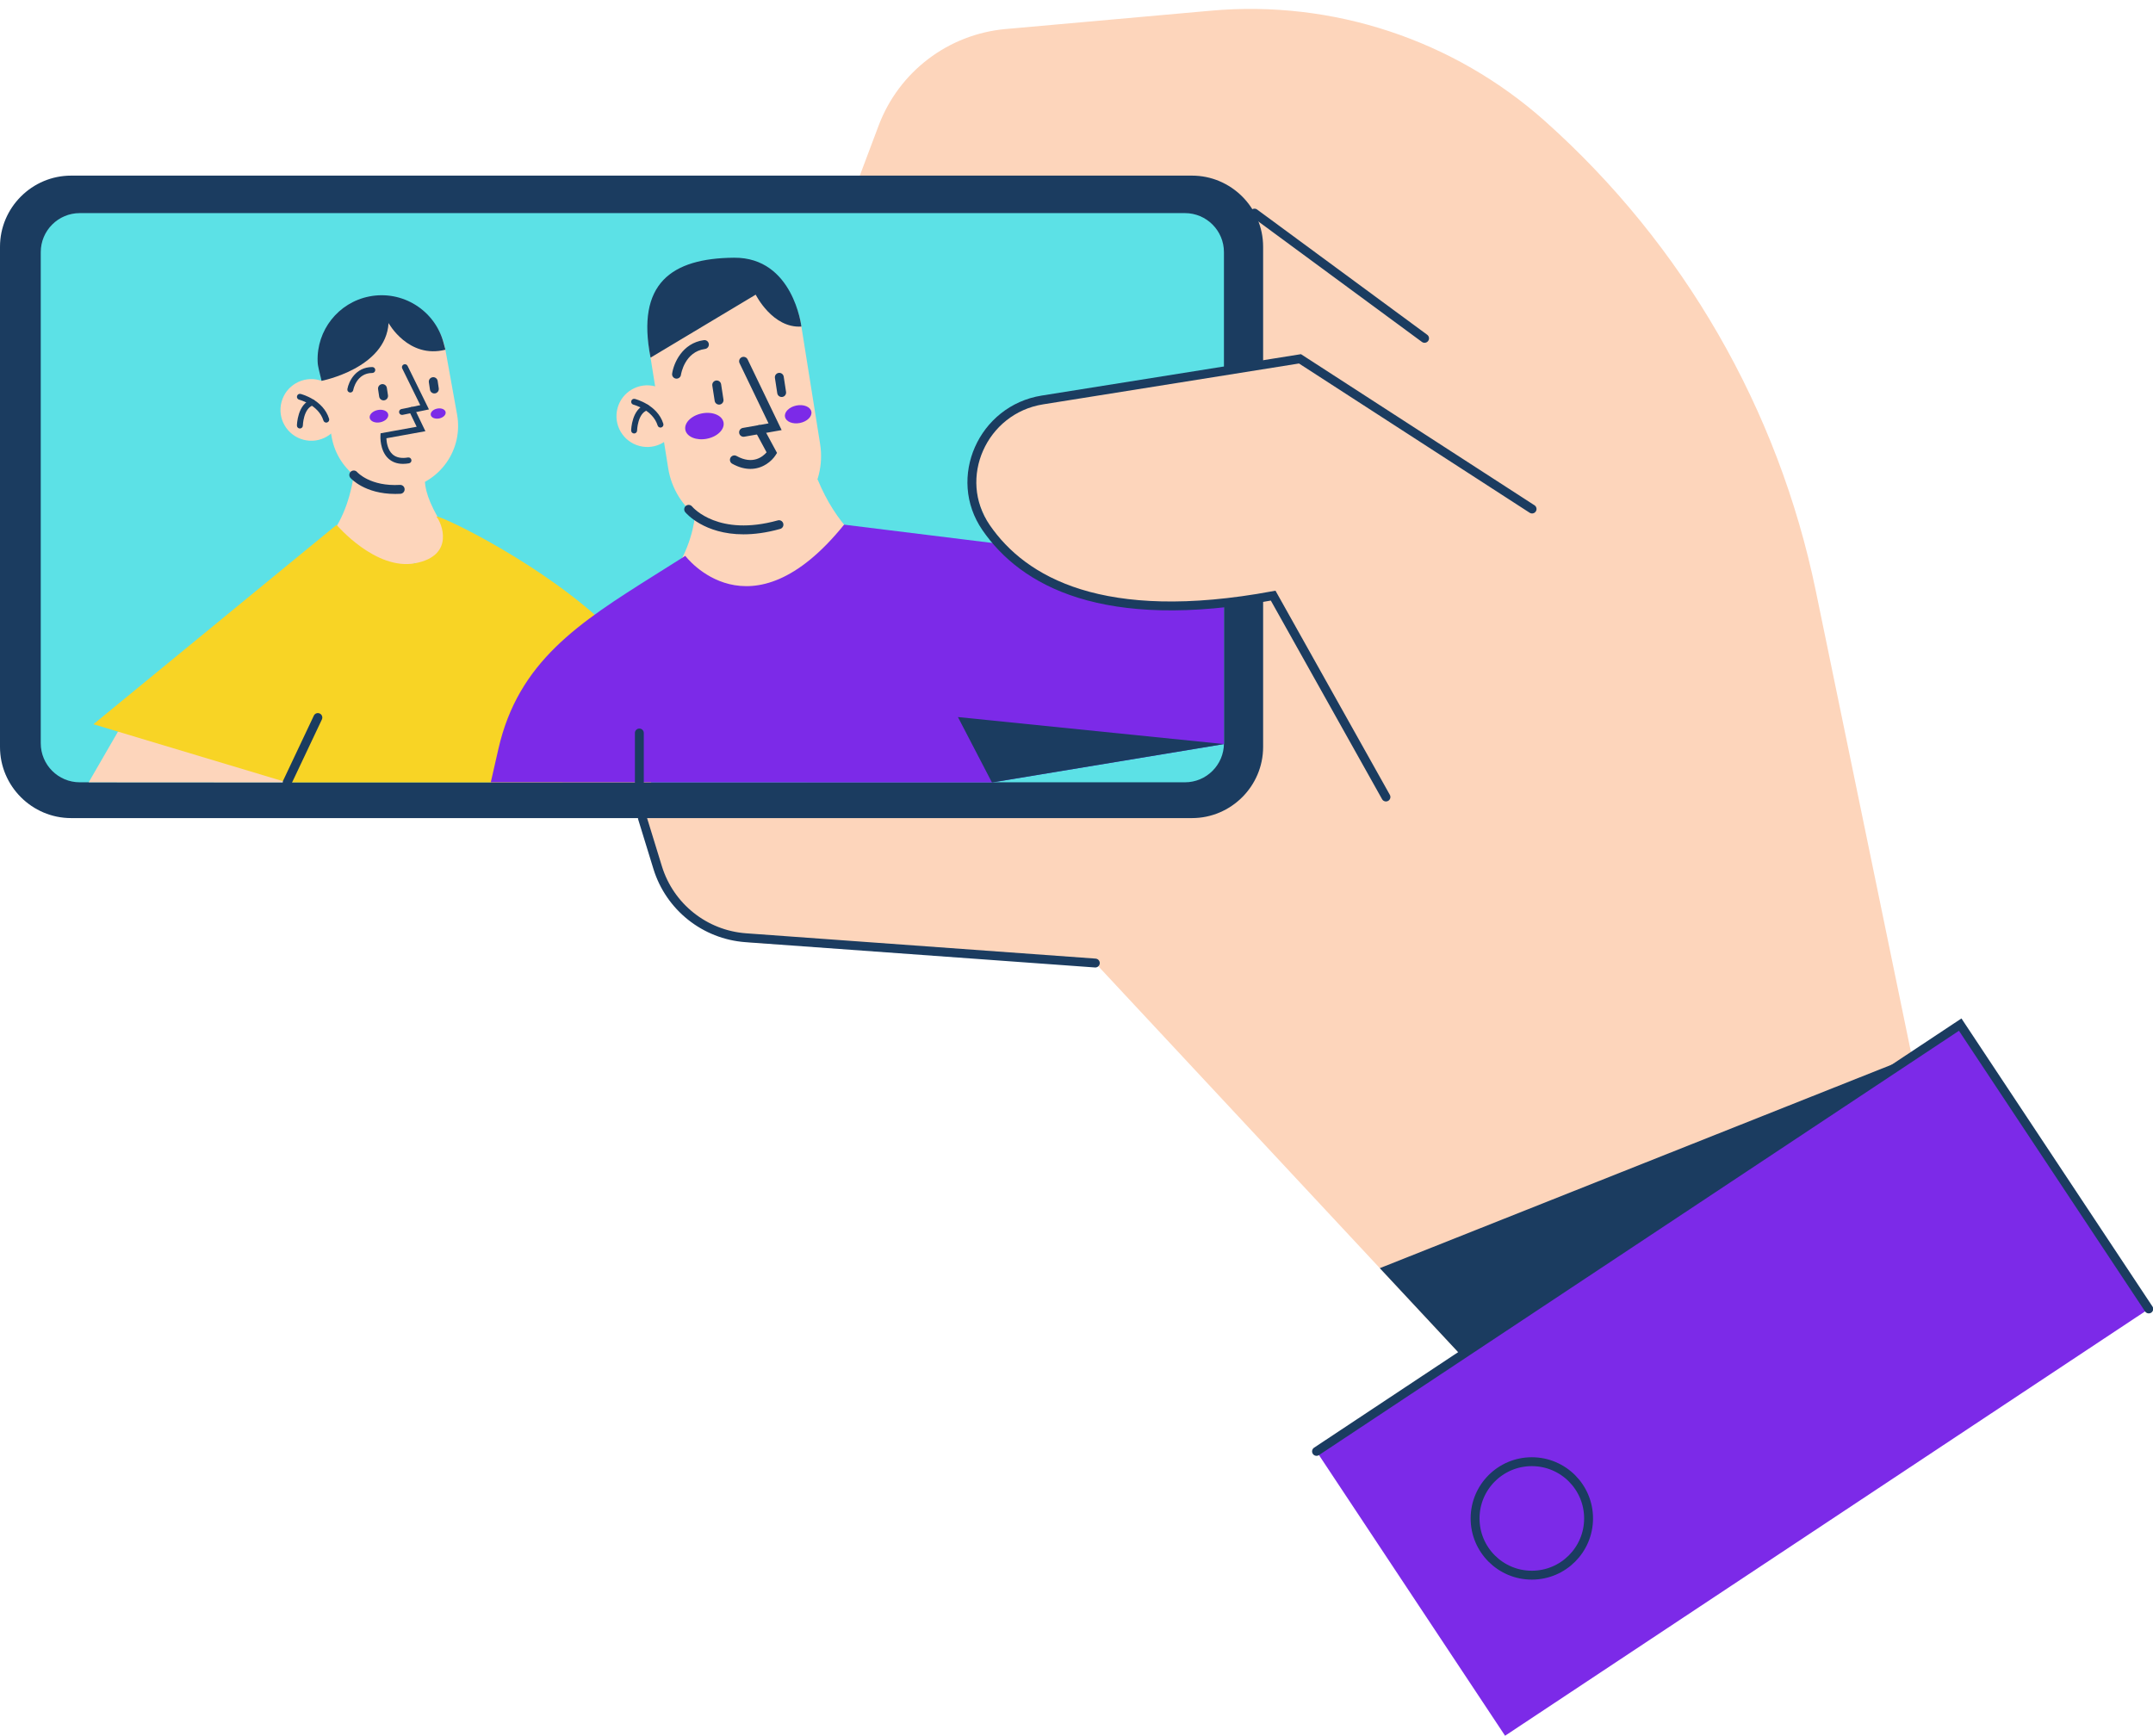
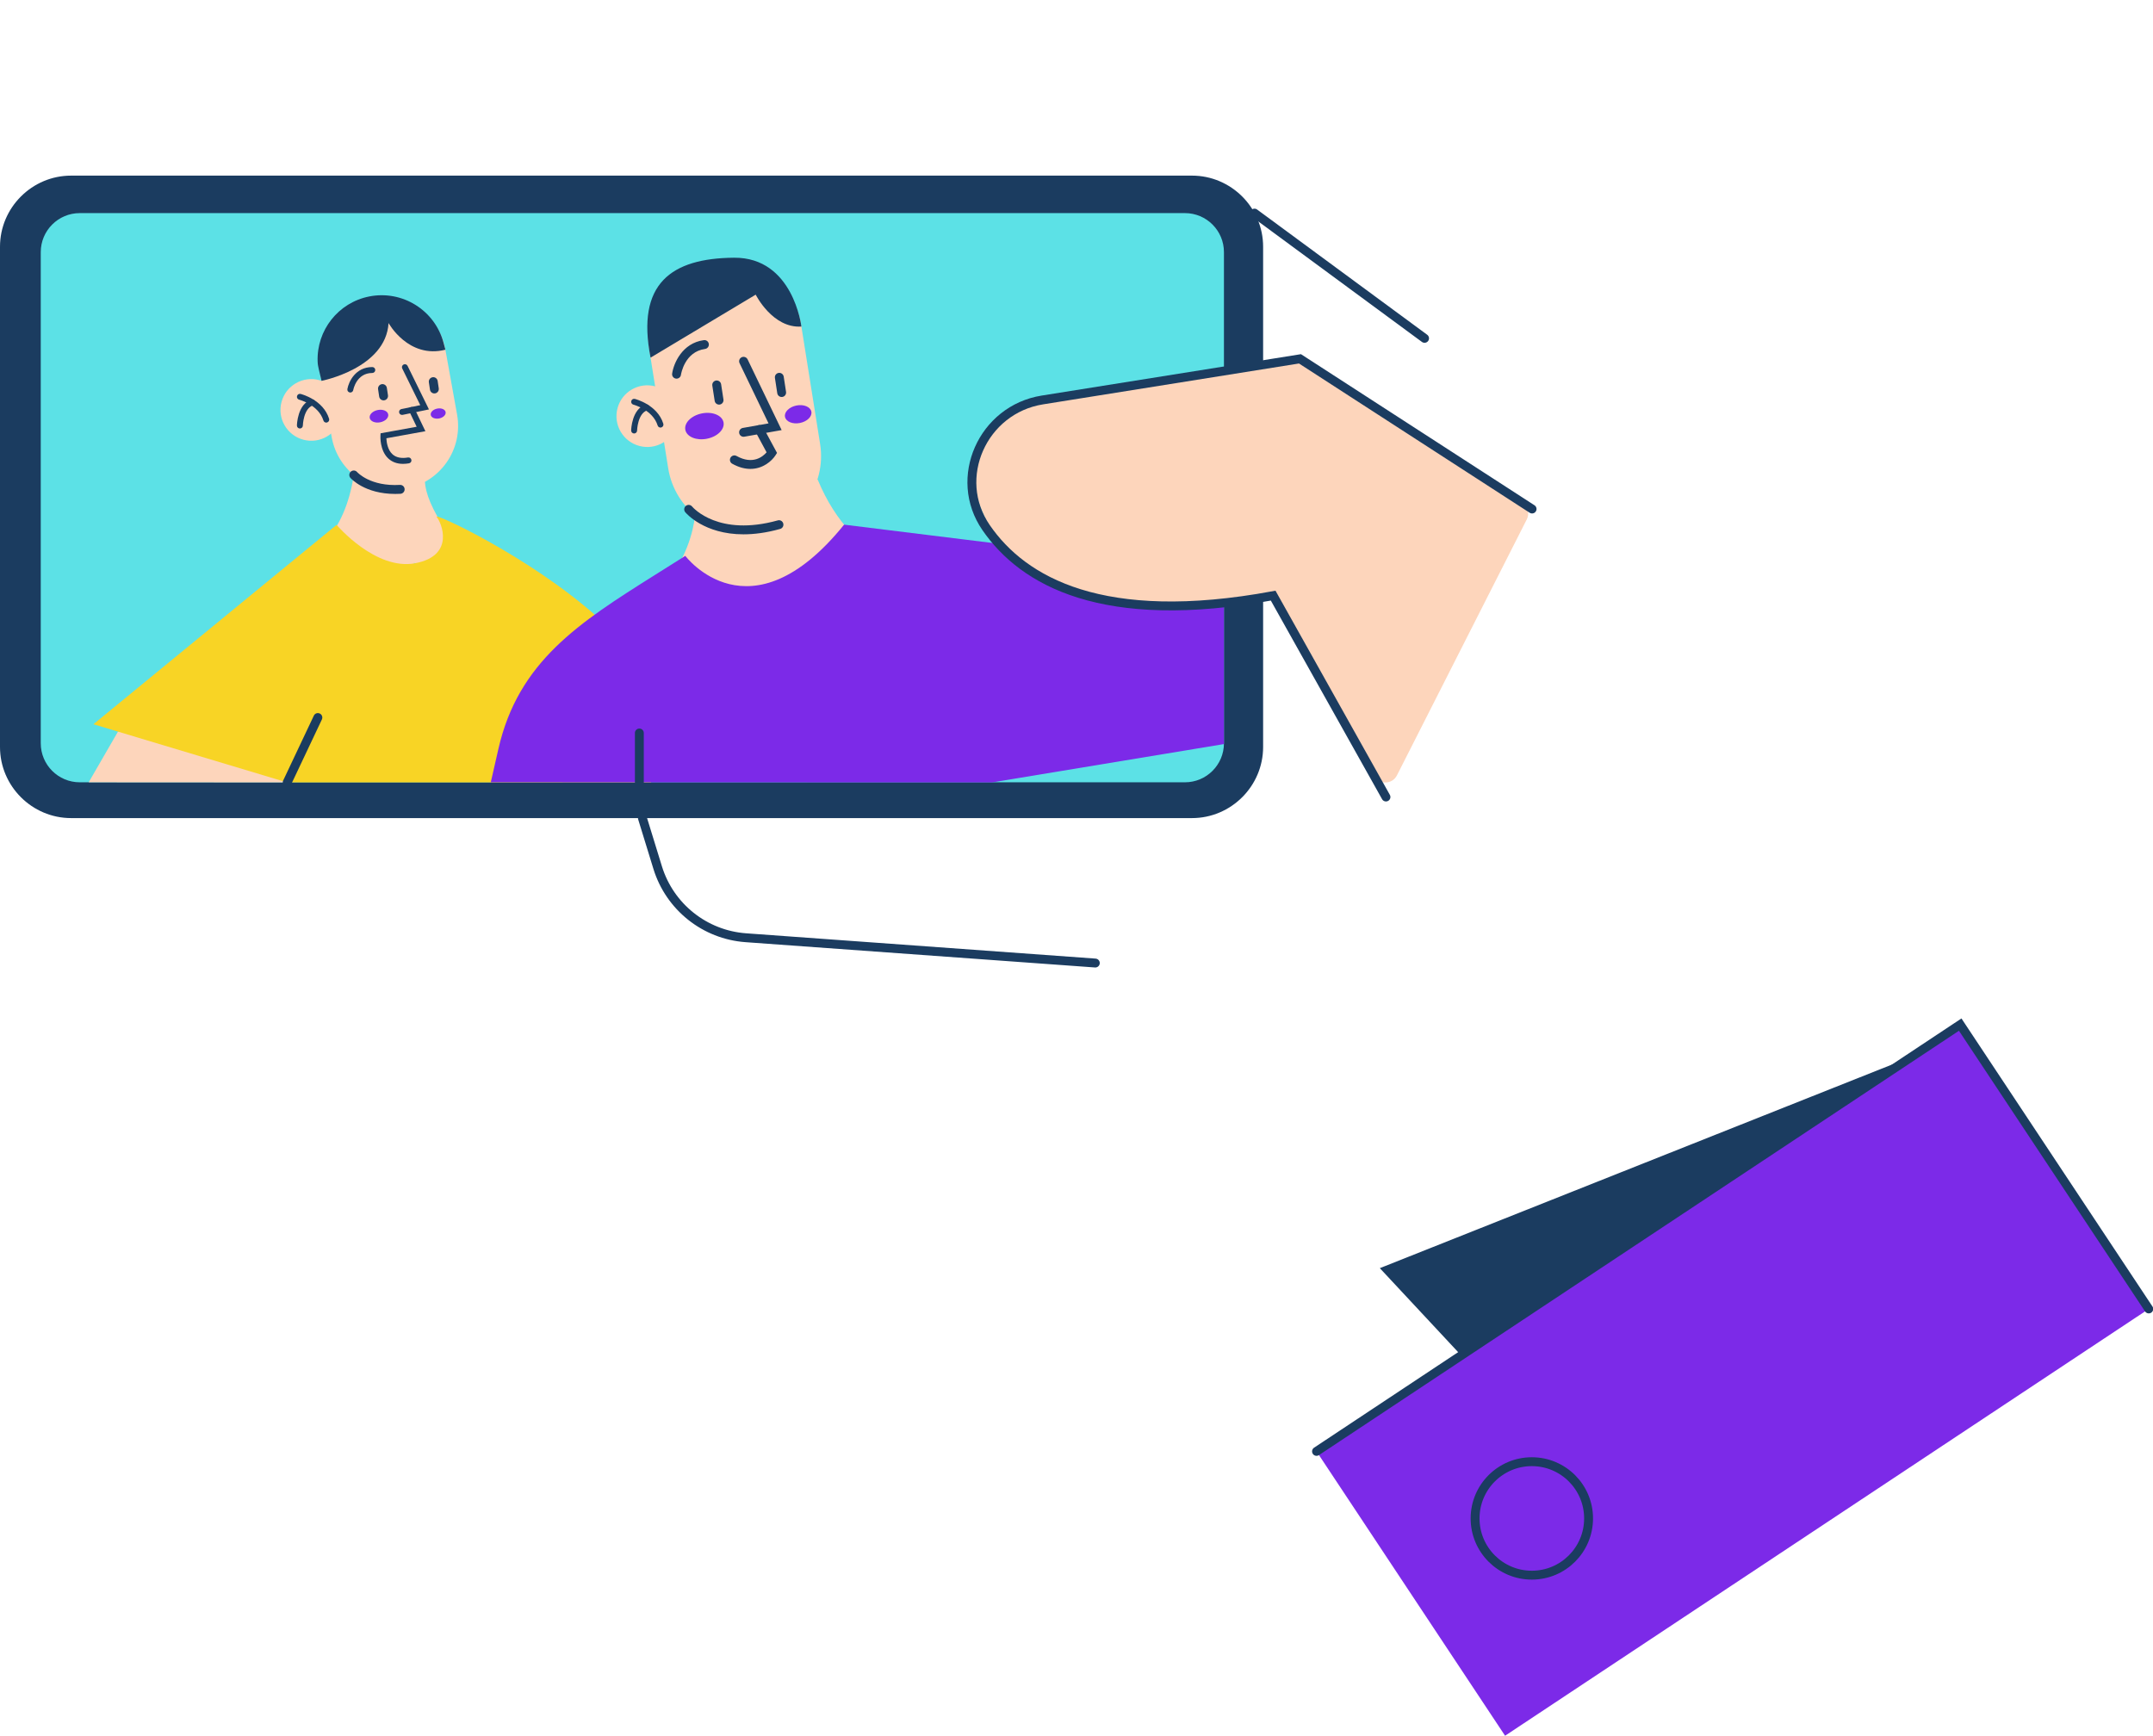
<svg xmlns="http://www.w3.org/2000/svg" fill="#000000" height="292.9" preserveAspectRatio="xMidYMid meet" version="1" viewBox="0.0 -1.5 363.2 292.9" width="363.2" zoomAndPan="magnify">
  <defs>
    <clipPath id="a">
      <path d="M 222 171 L 363 171 L 363 291.34 L 222 291.34 Z M 222 171" />
    </clipPath>
    <clipPath id="b">
      <path d="M 200 150 L 363.23 150 L 363.23 265 L 200 265 Z M 200 150" />
    </clipPath>
  </defs>
  <g>
    <g id="change1_1">
-       <path d="M 106.539 130.484 L 110.723 144.246 C 113.02 151.805 119.777 157.129 127.66 157.598 L 184.773 160.977 L 248.531 229.359 L 323.844 183.156 L 306.312 98.176 C 299.992 67.551 283.984 39.773 260.652 18.953 C 245.254 5.219 224.855 -1.535 204.305 0.301 L 169.648 3.398 C 159.969 4.266 151.641 10.594 148.219 19.691 L 106.539 130.484" fill="#fdd5bb" />
-     </g>
+       </g>
    <g id="change2_1">
      <path d="M 201.082 136.523 L 12 136.523 C 5.398 136.523 0 131.125 0 124.523 L 0 40.129 C 0 33.527 5.398 28.129 12 28.129 L 201.082 28.129 C 207.68 28.129 213.082 33.527 213.082 40.129 L 213.082 124.523 C 213.082 131.125 207.68 136.523 201.082 136.523" fill="#1b3c60" />
    </g>
    <g id="change3_1">
      <path d="M 199.887 130.484 L 13.461 130.484 C 9.824 130.484 6.875 127.535 6.875 123.898 L 6.875 41.035 C 6.875 37.402 9.824 34.453 13.461 34.453 L 199.887 34.453 C 203.523 34.453 206.473 37.402 206.473 41.035 L 206.473 123.898 C 206.473 127.535 203.523 130.484 199.887 130.484" fill="#5ce1e6" />
    </g>
    <g id="change1_2">
      <path d="M 52.688 91.691 C 52.688 91.691 59.008 88.414 59.957 76.176 L 72.66 76.91 C 72.66 76.91 69.812 78.656 73.789 85.648 C 78.781 94.418 69.777 93.492 69.777 93.492 L 74.066 99.426 L 69.133 109.285 L 53.438 104.902 L 52.688 91.691" fill="#fdd5bb" />
    </g>
    <g id="change1_3">
      <path d="M 68.434 80.934 C 62.594 81.984 57.008 78.102 55.957 72.262 L 53.984 61.309 C 52.934 55.465 56.816 49.879 62.656 48.828 C 68.5 47.777 74.086 51.66 75.137 57.5 L 77.109 68.453 C 78.16 74.297 74.277 79.883 68.434 80.934" fill="#fdd5bb" />
    </g>
    <g id="change1_4">
      <path d="M 57.543 69.004 C 56.797 71.781 53.945 73.43 51.172 72.684 C 48.395 71.941 46.746 69.09 47.492 66.312 C 48.234 63.539 51.086 61.891 53.863 62.633 C 56.637 63.379 58.285 66.23 57.543 69.004" fill="#fdd5bb" />
    </g>
    <g id="change1_5">
      <path d="M 114.223 70.055 C 113.48 72.832 110.625 74.48 107.852 73.734 C 105.074 72.992 103.43 70.141 104.172 67.363 C 104.914 64.59 107.77 62.941 110.543 63.684 C 113.316 64.43 114.965 67.281 114.223 70.055" fill="#fdd5bb" />
    </g>
    <g id="change1_6">
      <path d="M 14.961 130.484 L 19.902 121.934 L 45.379 117.75 L 48.445 130.504 L 14.961 130.484" fill="#fdd5bb" />
    </g>
    <g id="change1_7">
      <path d="M 127.574 88.258 C 120.496 89.387 113.844 84.562 112.719 77.484 L 109.508 57.355 C 108.379 50.277 113.203 43.625 120.281 42.496 C 127.359 41.367 134.012 46.191 135.141 53.27 L 138.348 73.398 C 139.477 80.477 134.652 87.129 127.574 88.258" fill="#fdd5bb" />
    </g>
    <g id="change1_8">
      <path d="M 156.145 95.223 C 156.145 95.223 144.07 94.25 137.953 79.445 L 124.676 73.652 L 117.285 84.941 C 117.285 84.941 117.141 89.562 114.078 94.398 C 111.016 99.23 115.754 109.129 115.754 109.129 L 145.766 113.5 L 161.062 99.844 L 156.145 95.223" fill="#fdd5bb" />
    </g>
    <g id="change4_1">
      <path d="M 48.445 130.504 L 46.492 129.922 L 15.758 120.688 L 56.781 87.051 C 56.781 87.051 63.375 94.836 70.102 93.516 C 76.828 92.195 74.465 86.648 73.672 85.727 C 72.879 84.801 89.051 92.211 100.66 102.496 L 109.852 130.504 L 48.445 130.504" fill="#f8d425" />
    </g>
    <g id="change2_2">
      <path d="M 54.242 62.754 C 54.242 62.754 65.098 60.652 65.547 53 C 65.547 53 68.883 59.086 75.137 57.5 L 74.832 56.352 C 73.371 50.844 67.887 47.414 62.293 48.516 C 57.066 49.547 53.402 54.219 53.582 59.48 C 53.594 59.93 53.676 60.379 53.781 60.816 L 54.242 62.754" fill="#1b3c60" />
    </g>
    <g id="change2_3">
      <path d="M 48.445 131.254 C 48.34 131.254 48.23 131.23 48.125 131.184 C 47.754 131.004 47.594 130.559 47.77 130.184 L 52.945 119.234 C 53.121 118.859 53.57 118.703 53.941 118.879 C 54.316 119.055 54.477 119.504 54.301 119.879 L 49.125 130.824 C 48.996 131.098 48.727 131.254 48.445 131.254" fill="#1b3c60" />
    </g>
    <g id="change2_4">
      <path d="M 55.035 69.797 C 54.824 69.797 54.625 69.656 54.559 69.445 C 53.734 66.789 50.5 65.938 50.465 65.93 C 50.199 65.863 50.035 65.59 50.105 65.324 C 50.172 65.055 50.445 64.895 50.711 64.961 C 50.867 65 54.523 65.949 55.516 69.148 C 55.594 69.41 55.449 69.691 55.184 69.773 C 55.137 69.789 55.086 69.797 55.035 69.797" fill="#1b3c60" />
    </g>
    <g id="change2_5">
      <path d="M 50.59 70.793 C 50.586 70.793 50.582 70.793 50.578 70.793 C 50.301 70.789 50.082 70.559 50.09 70.285 C 50.094 70.137 50.188 66.652 52.539 65.922 C 52.801 65.836 53.082 65.984 53.164 66.246 C 53.246 66.512 53.098 66.793 52.836 66.875 C 51.172 67.395 51.09 70.277 51.09 70.305 C 51.082 70.578 50.859 70.793 50.59 70.793" fill="#1b3c60" />
    </g>
    <g id="change2_6">
      <path d="M 111.422 70.637 C 111.207 70.637 111.008 70.5 110.941 70.285 C 110.121 67.629 106.883 66.777 106.852 66.77 C 106.586 66.703 106.422 66.43 106.488 66.164 C 106.555 65.895 106.828 65.73 107.094 65.801 C 107.25 65.84 110.906 66.793 111.898 69.988 C 111.98 70.254 111.832 70.531 111.566 70.613 C 111.52 70.629 111.469 70.637 111.422 70.637" fill="#1b3c60" />
    </g>
    <g id="change2_7">
      <path d="M 106.973 71.633 C 106.969 71.633 106.965 71.633 106.965 71.633 C 106.688 71.629 106.469 71.402 106.473 71.125 C 106.477 70.977 106.57 67.492 108.922 66.762 C 109.184 66.676 109.465 66.824 109.547 67.09 C 109.629 67.352 109.484 67.633 109.219 67.715 C 107.559 68.234 107.473 71.117 107.473 71.145 C 107.469 71.418 107.246 71.633 106.973 71.633" fill="#1b3c60" />
    </g>
    <g id="change5_2">
      <path d="M 167.336 130.504 L 82.793 130.484 L 84.078 124.848 C 87.445 110.094 97.676 103.555 110.488 95.5 L 115.605 92.281 C 115.605 92.281 126.477 106.742 142.395 87.016 L 175.727 91.133 L 206.473 96.004 L 206.473 124.035" fill="#7c2ae8" />
    </g>
    <g id="change2_8">
      <path d="M 109.746 58.836 L 127.484 48.211 C 127.484 48.211 130.32 53.914 135.191 53.594 C 135.191 53.594 133.82 41.902 123.832 41.98 C 113.273 42.066 107.289 46.309 109.746 58.836" fill="#1b3c60" />
    </g>
    <g id="change2_9">
      <path d="M 125.426 88.648 C 118.773 88.648 115.754 85.098 115.594 84.91 C 115.332 84.59 115.379 84.117 115.695 83.852 C 116.016 83.59 116.488 83.637 116.75 83.953 C 116.938 84.172 121.207 89.078 131.207 86.297 C 131.605 86.184 132.02 86.414 132.129 86.816 C 132.242 87.215 132.008 87.629 131.609 87.738 C 129.273 88.391 127.219 88.648 125.426 88.648" fill="#1b3c60" />
    </g>
    <g id="change2_10">
      <path d="M 107.855 133.949 C 107.441 133.949 107.105 133.613 107.105 133.199 L 107.105 122.164 C 107.105 121.75 107.441 121.414 107.855 121.414 C 108.27 121.414 108.605 121.75 108.605 122.164 L 108.605 133.199 C 108.605 133.613 108.27 133.949 107.855 133.949" fill="#1b3c60" />
    </g>
    <g id="change2_11">
-       <path d="M 161.598 119.477 L 167.336 130.516 L 206.473 124.035 Z M 161.598 119.477" fill="#1b3c60" />
-     </g>
+       </g>
    <g id="change2_12">
      <path d="M 125.434 72.188 C 125.078 72.188 124.762 71.934 124.699 71.57 C 124.625 71.16 124.898 70.773 125.305 70.699 L 129.648 69.93 L 124.762 59.777 C 124.582 59.402 124.738 58.957 125.109 58.777 C 125.48 58.598 125.93 58.754 126.113 59.125 L 131.859 71.062 L 125.566 72.176 C 125.523 72.184 125.48 72.188 125.434 72.188" fill="#1b3c60" />
    </g>
    <g id="change2_13">
      <path d="M 126.586 77.609 C 125.672 77.609 124.645 77.363 123.523 76.738 C 123.16 76.539 123.031 76.082 123.23 75.719 C 123.434 75.355 123.891 75.227 124.254 75.43 C 127.008 76.965 128.695 75.535 129.32 74.812 L 127.438 71.324 C 127.238 70.961 127.375 70.504 127.738 70.309 C 128.105 70.109 128.559 70.246 128.754 70.609 L 131.078 74.91 L 130.844 75.281 C 130.215 76.27 128.711 77.609 126.586 77.609" fill="#1b3c60" />
    </g>
    <g id="change2_14">
      <path d="M 121.301 66.762 C 120.938 66.762 120.617 66.496 120.562 66.129 L 120.164 63.555 C 120.102 63.145 120.383 62.762 120.793 62.699 C 121.199 62.641 121.586 62.918 121.648 63.328 L 122.043 65.898 C 122.105 66.309 121.824 66.691 121.418 66.754 C 121.379 66.762 121.34 66.762 121.301 66.762" fill="#1b3c60" />
    </g>
    <g id="change2_15">
      <path d="M 131.859 65.477 C 131.496 65.477 131.176 65.211 131.121 64.84 L 130.727 62.27 C 130.66 61.859 130.941 61.477 131.352 61.414 C 131.758 61.352 132.145 61.633 132.207 62.039 L 132.602 64.613 C 132.664 65.023 132.387 65.406 131.977 65.469 C 131.938 65.473 131.898 65.477 131.859 65.477" fill="#1b3c60" />
    </g>
    <g id="change5_3">
      <path d="M 122.055 69.75 C 122.285 70.93 121.031 72.172 119.254 72.52 C 117.477 72.871 115.848 72.199 115.613 71.02 C 115.383 69.84 116.637 68.598 118.414 68.246 C 120.191 67.898 121.82 68.57 122.055 69.75" fill="#7c2ae8" />
    </g>
    <g id="change5_4">
      <path d="M 136.871 67.949 C 137.031 68.766 136.164 69.621 134.938 69.863 C 133.711 70.105 132.586 69.641 132.426 68.824 C 132.266 68.012 133.133 67.156 134.359 66.914 C 135.586 66.672 136.711 67.137 136.871 67.949" fill="#7c2ae8" />
    </g>
    <g id="change2_16">
      <path d="M 114.129 62.383 C 114.094 62.383 114.055 62.379 114.02 62.375 C 113.609 62.312 113.328 61.934 113.387 61.527 C 113.641 59.793 115.086 56.383 118.73 55.887 C 119.137 55.824 119.52 56.117 119.574 56.527 C 119.633 56.941 119.344 57.316 118.934 57.375 C 115.504 57.84 114.895 61.586 114.871 61.746 C 114.816 62.117 114.496 62.383 114.129 62.383" fill="#1b3c60" />
    </g>
    <g id="change2_17">
      <path d="M 67.82 68.5 C 67.59 68.5 67.383 68.34 67.332 68.102 C 67.277 67.832 67.449 67.566 67.719 67.512 L 70.898 66.855 L 67.855 60.664 C 67.734 60.418 67.836 60.117 68.086 59.996 C 68.332 59.879 68.633 59.977 68.754 60.227 L 72.363 67.574 L 67.922 68.492 C 67.891 68.496 67.855 68.5 67.82 68.5" fill="#1b3c60" />
    </g>
    <g id="change2_18">
      <path d="M 67.996 76.758 C 67.008 76.758 66.191 76.469 65.551 75.895 C 64.043 74.539 64.172 72.098 64.18 71.992 L 64.203 71.602 L 70.289 70.5 L 69.031 67.875 C 68.91 67.629 69.016 67.328 69.262 67.211 C 69.512 67.09 69.812 67.195 69.93 67.441 L 71.762 71.25 L 65.18 72.441 C 65.211 73.09 65.379 74.398 66.223 75.152 C 66.828 75.695 67.703 75.875 68.828 75.684 C 69.098 75.641 69.355 75.82 69.402 76.094 C 69.449 76.363 69.266 76.621 68.992 76.668 C 68.645 76.727 68.312 76.758 67.996 76.758" fill="#1b3c60" />
    </g>
    <g id="change2_19">
      <path d="M 66.672 81.832 C 61.535 81.832 59.215 79.242 59.113 79.125 C 58.84 78.812 58.871 78.34 59.184 78.066 C 59.496 77.797 59.969 77.828 60.238 78.137 C 60.336 78.242 62.496 80.594 67.469 80.309 C 67.895 80.289 68.234 80.605 68.258 81.016 C 68.281 81.43 67.965 81.785 67.551 81.809 C 67.25 81.824 66.957 81.832 66.672 81.832" fill="#1b3c60" />
    </g>
    <g id="change2_20">
      <path d="M 64.707 66.047 C 64.34 66.047 64.023 65.781 63.965 65.406 L 63.781 64.168 C 63.719 63.758 64 63.375 64.41 63.312 C 64.816 63.25 65.203 63.535 65.262 63.945 L 65.449 65.188 C 65.512 65.594 65.227 65.977 64.82 66.039 C 64.781 66.047 64.742 66.047 64.707 66.047" fill="#1b3c60" />
    </g>
    <g id="change2_21">
      <path d="M 73.273 64.879 C 72.91 64.879 72.59 64.609 72.535 64.238 L 72.348 62.996 C 72.285 62.59 72.57 62.207 72.977 62.145 C 73.387 62.078 73.77 62.367 73.832 62.777 L 74.016 64.016 C 74.078 64.426 73.797 64.809 73.387 64.871 C 73.348 64.875 73.312 64.879 73.273 64.879" fill="#1b3c60" />
    </g>
    <g id="change2_22">
      <path d="M 59.098 64.723 C 59.066 64.723 59.039 64.719 59.008 64.715 C 58.734 64.668 58.555 64.406 58.602 64.137 C 58.828 62.852 60 60.426 62.805 60.426 C 63.082 60.426 63.305 60.648 63.305 60.926 C 63.305 61.199 63.082 61.426 62.805 61.426 C 60.145 61.426 59.609 64.195 59.59 64.312 C 59.543 64.555 59.332 64.723 59.098 64.723" fill="#1b3c60" />
    </g>
    <g id="change5_5">
      <path d="M 65.488 68.402 C 65.602 68.977 64.996 69.574 64.137 69.746 C 63.273 69.914 62.484 69.59 62.371 69.016 C 62.262 68.445 62.867 67.844 63.727 67.676 C 64.59 67.508 65.379 67.832 65.488 68.402" fill="#7c2ae8" />
    </g>
    <g id="change5_6">
      <path d="M 75.172 68.02 C 75.262 68.477 74.777 68.961 74.086 69.098 C 73.391 69.23 72.758 68.969 72.668 68.512 C 72.578 68.051 73.066 67.57 73.758 67.434 C 74.449 67.297 75.082 67.559 75.172 68.02" fill="#7c2ae8" />
    </g>
    <g id="change1_9">
      <path d="M 256.805 83.309 L 220.008 59.496 C 219.551 59.203 219.004 59.09 218.473 59.176 L 173.984 66.457 C 167.492 67.52 162.992 73.719 164.281 80.168 C 166.438 90.945 176.285 104.25 213.301 99.203 C 214.188 99.082 215.066 99.508 215.508 100.293 L 231.809 129.398 C 232.656 130.922 234.863 130.875 235.652 129.32 L 257.562 86.125 C 258.07 85.129 257.742 83.914 256.805 83.309" fill="#fdd5bb" />
    </g>
    <path d="M 2584.531 2069.65 L 2193.008 2323.009 L 1758.359 2253.595 C 1657.852 2237.541 1605.781 2121.955 1663.555 2038.166 C 1725.82 1947.814 1860 1870.353 2147.773 1923.478 L 2338.047 1583.752" fill="none" stroke="#1b3c60" stroke-linecap="round" stroke-miterlimit="10" stroke-width="15" transform="matrix(.1 0 0 -.1 0 291.34)" />
    <path d="M 1083.75 1548.166 L 1109.453 1464.65 C 1129.883 1398.361 1188.906 1351.369 1258.125 1346.33 L 1847.734 1303.634" fill="none" stroke="#1b3c60" stroke-linecap="round" stroke-miterlimit="10" stroke-width="15" transform="matrix(.1 0 0 -.1 0 291.34)" />
    <path d="M 2116.211 2568.869 L 2403.164 2357.58" fill="none" stroke="#1b3c60" stroke-linecap="round" stroke-miterlimit="10" stroke-width="15" transform="matrix(.1 0 0 -.1 0 291.34)" />
    <g clip-path="url(#a)" id="change5_1">
      <path d="M 362.484 219.336 L 253.898 291.34 L 222.09 243.367 L 330.676 171.363 L 362.484 219.336" fill="#7c2ae8" />
    </g>
    <g clip-path="url(#b)">
      <path d="M 2220.898 479.728 L 3306.758 1199.767 L 3624.844 720.041" fill="none" stroke="#1b3c60" stroke-linecap="round" stroke-miterlimit="10" stroke-width="15" transform="matrix(.1 0 0 -.1 0 291.34)" />
    </g>
    <g id="change2_23">
      <path d="M 232.77 212.453 L 322.523 176.77 L 246.5 227.18 Z M 232.77 212.453" fill="#1b3c60" />
    </g>
    <path d="M 2679.844 366.642 C 2679.844 313.752 2636.992 270.9 2584.102 270.9 C 2531.25 270.9 2488.398 313.752 2488.398 366.642 C 2488.398 419.494 2531.25 462.345 2584.102 462.345 C 2636.992 462.345 2679.844 419.494 2679.844 366.642 Z M 2679.844 366.642" fill="none" stroke="#1b3c60" stroke-linecap="round" stroke-miterlimit="10" stroke-width="15" transform="matrix(.1 0 0 -.1 0 291.34)" />
  </g>
</svg>